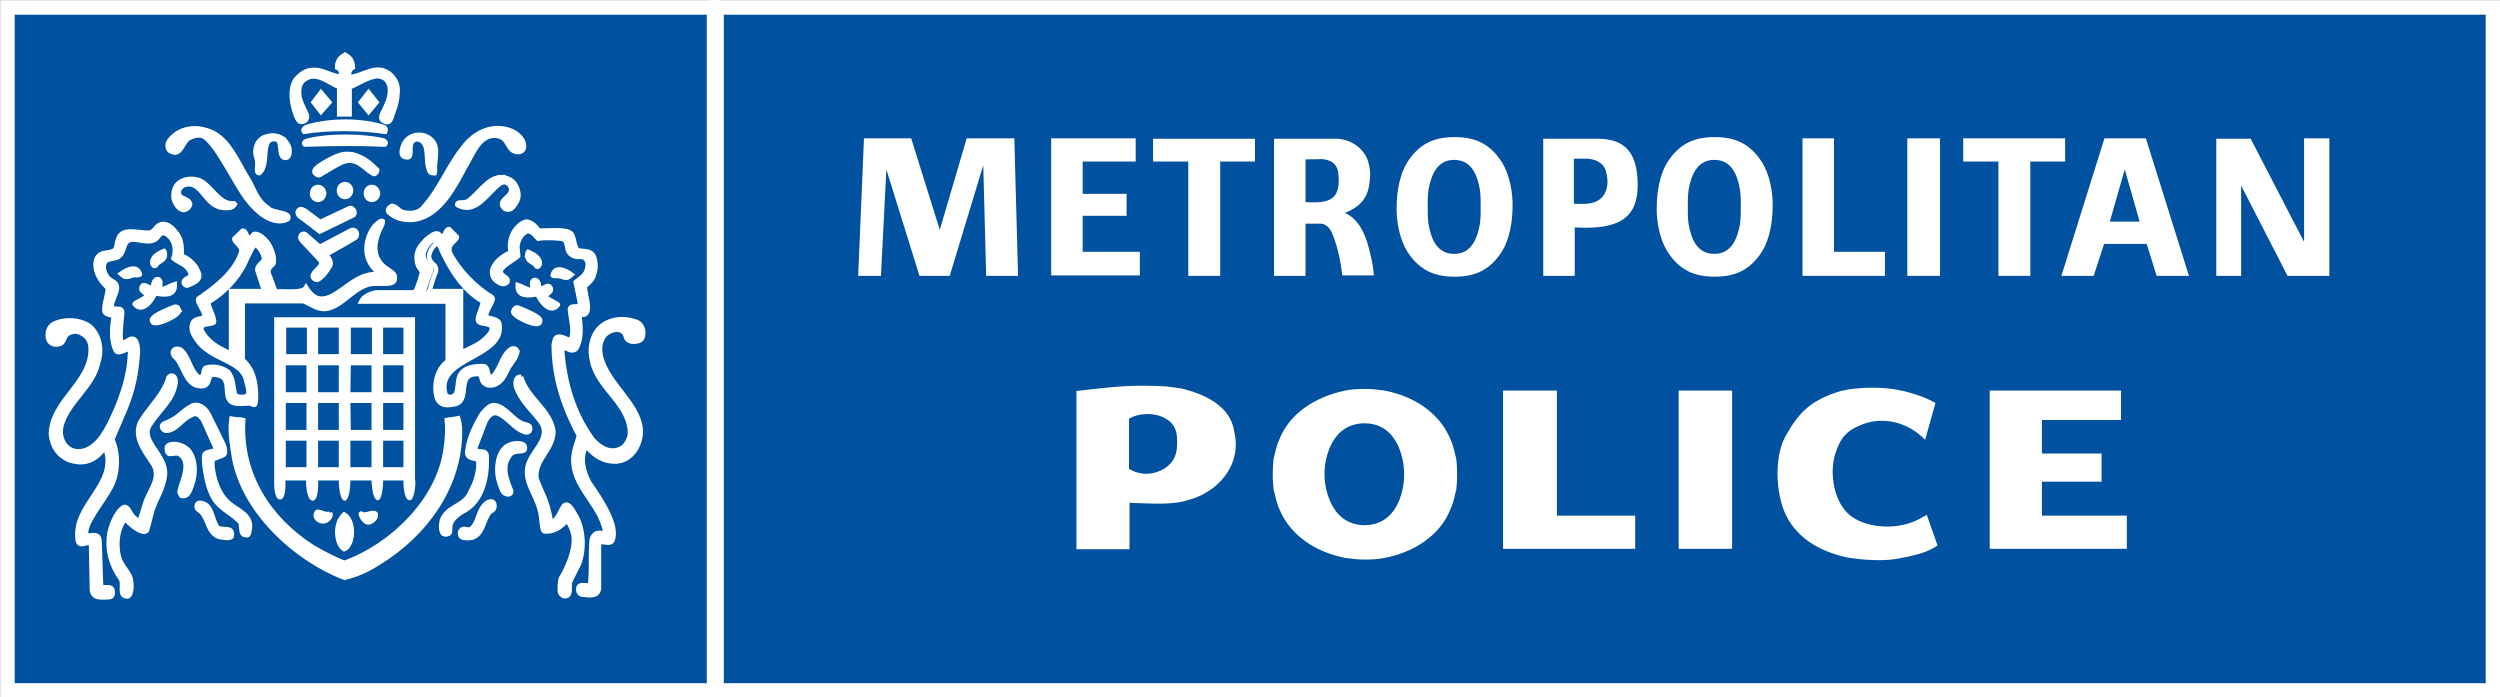
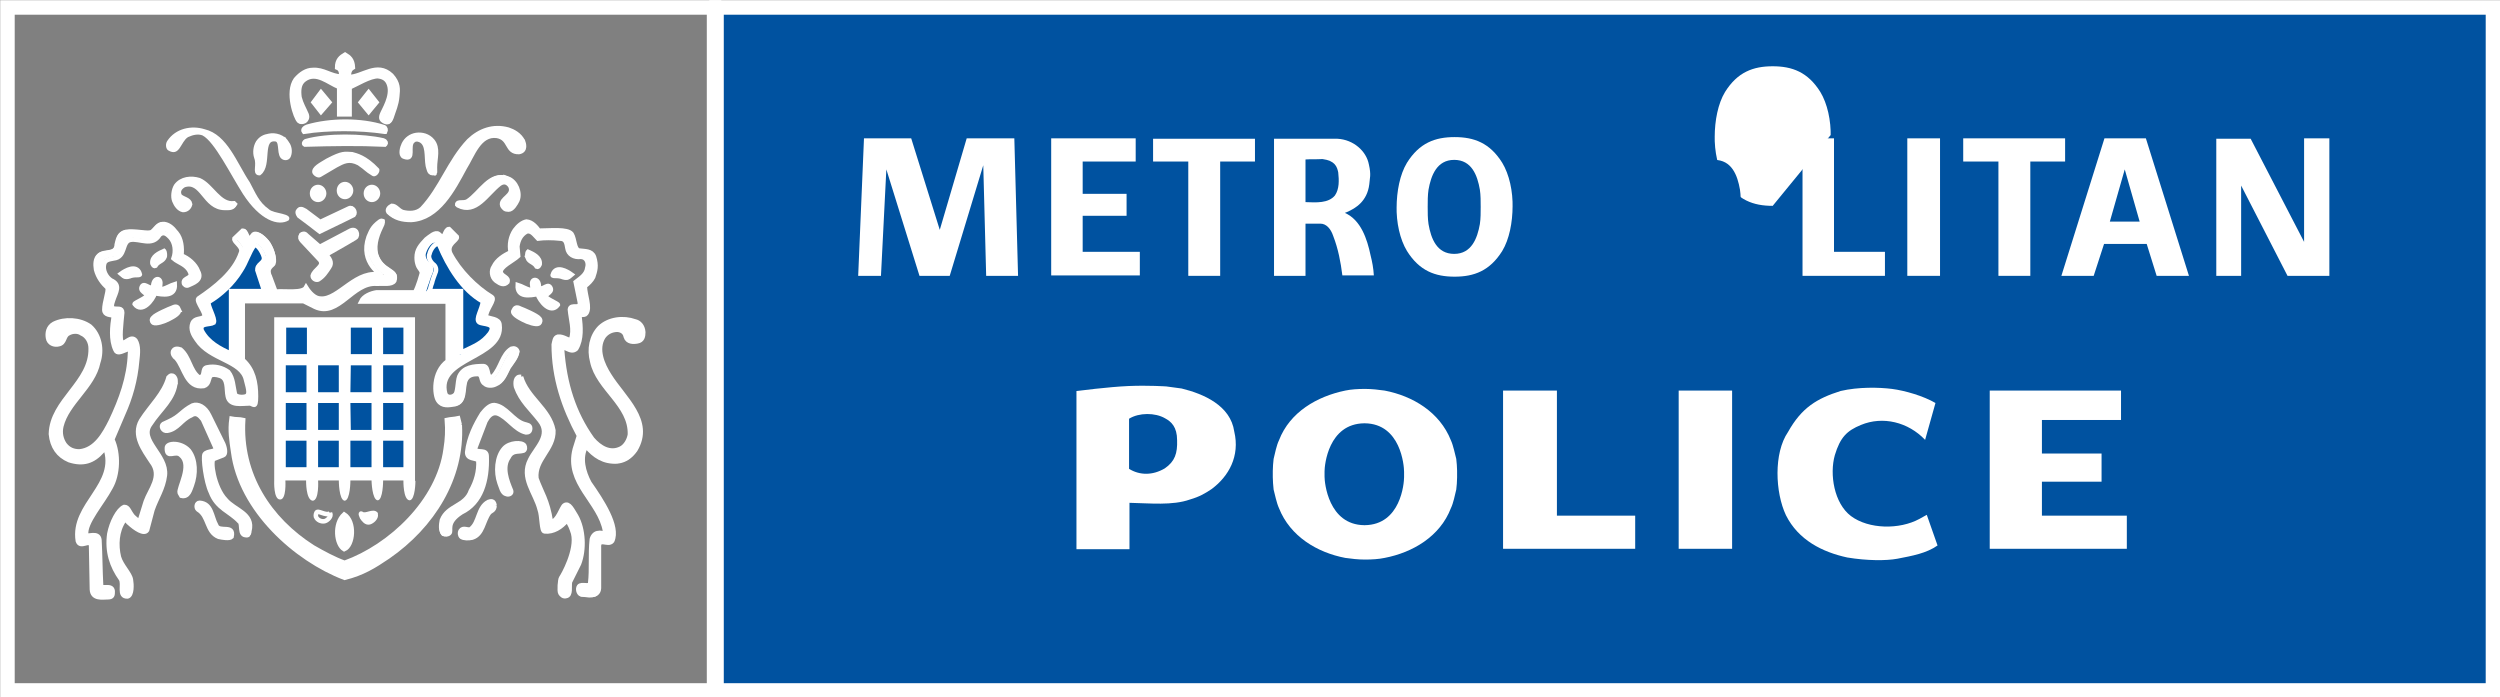
<svg xmlns="http://www.w3.org/2000/svg" id="layer" viewBox="0 0 603.6 168.4">
  <rect x="0" y="0" width="603.6" height="168.4" fill="#808080" stroke="none" />
  <defs>
    <style> .st0, .st1, .st2 { fill: none; stroke: #fff; } .st0, .st2 { stroke-width: 1.1px; } .st1 { stroke-miterlimit: 10; stroke-width: 3.5px; } .st3 { fill: #0052a0; } .st4 { fill: #fff; } .st2 { stroke-linecap: square; stroke-miterlimit: 2; } </style>
  </defs>
  <rect class="st3" x="173" y="1.8" width="428.9" height="164.9" />
  <rect class="st1" x="173" y="1.8" width="428.9" height="164.9" />
  <path class="st4" d="M315.2,66.6h-7.6v-33.1h15.3c3.9.2,7,3,7.6,6.2.6,2.6.2,3.3.1,4.8-.5,4.1-3.3,5.8-5.4,6.7l-.5.2c3.9,1.7,5.4,6.4,6.2,10.2.4,1.6.7,3.1.8,4.9h-7.6c-.4-3.2-1-6.4-2.2-9.5-.6-1.8-1.7-3-3.1-3h-3.6v12.6Z" />
  <polygon class="st4" points="208.6 33.4 220 33.4 226.9 55.5 233.4 33.4 244.9 33.4 245.8 66.6 238.1 66.6 237.4 39.9 229.3 66.6 222 66.6 214 40.9 212.7 66.6 207.2 66.6 208.6 33.4" />
  <polygon class="st4" points="261.4 60.8 275.2 60.8 275.2 66.5 253.8 66.5 253.8 33.4 274.2 33.4 274.2 39 261.4 39 261.4 46.8 272 46.8 272 52.1 261.4 52.1 261.4 60.8" />
  <polygon class="st4" points="435.2 66.6 435.2 33.4 442.8 33.4 442.8 60.8 455.1 60.8 455.1 66.6 435.2 66.6" />
  <polygon class="st4" points="468.4 33.4 468.4 66.6 460.5 66.6 460.5 33.4 468.4 33.4" />
  <polygon class="st4" points="490.2 66.6 482.5 66.6 482.5 39 474 39 474 33.4 498.6 33.4 498.6 39 490.2 39 490.2 66.6" />
  <polygon class="st4" points="535.1 33.5 543.4 33.5 556.3 58.4 556.3 33.4 562.4 33.4 562.4 66.6 552.3 66.6 541.1 44.8 541.1 66.6 535.1 66.6 535.1 33.5" />
  <g>
    <path class="st3" d="M319.3,38.4c3,.4,3.5,1.8,3.8,3.2.2,1.9.3,4-.8,5.6-1.6,1.9-4.5,1.7-7.1,1.6v-10.3c1.3-.1,2.5,0,4.1-.1" />
    <path class="st4" d="M260,94.4s7.7-1,12.5-1.2,9.1.1,9.1.1l3.7.5c5.3,1.3,11.8,4.1,12.7,10.4,1.4,5.9-1.3,10.8-5.5,13.9-1.5,1-2.8,1.8-5.2,2.5-4.2,1.5-9.7.9-14.6.8v11.2h-12.8v-38.2Z" />
    <path class="st4" d="M464.8,106.2c-4.1-4.3-10.2-5.8-15.5-3.6-3.4,1.4-5,3-6.3,7.3-1.3,4.6-.2,11.6,3.9,14.7,4.3,3.2,11.7,3.3,16.5.7,1.1-.6,1.8-1,1.8-1l2.6,7.4c-2.7,1.9-6.1,2.5-9.7,3.2-2.7.5-7.3.5-12.1-.3-6-1.3-11.8-4.2-14.8-10.2-2.6-5.5-3-15,.5-20.1,3.3-5.9,7-8.1,12.7-9.9,4.3-1,9.2-.9,12.4-.5,3.1.4,7.6,1.7,10.5,3.4l-2.5,8.9Z" />
  </g>
  <polygon class="st4" points="375.9 94.3 375.9 124.5 394.8 124.5 394.8 132.5 362.9 132.5 362.9 94.3 375.9 94.3" />
  <rect class="st4" x="405.3" y="94.3" width="12.9" height="38.2" />
  <polygon class="st4" points="512.1 94.3 512.1 101.4 512.1 101.4 493 101.4 493 109.5 507.4 109.5 507.4 116.3 493 116.3 493 124.5 513.5 124.5 513.5 132.5 480.4 132.5 480.4 94.3 512.1 94.3" />
  <path class="st3" d="M284.2,106.3c.1,3.1-.5,5.1-3,6.8-2.9,1.7-6,1.7-8.6.1v-12.1c2.4-1.5,6.3-1.5,8.7-.1,1.5.8,2.9,2.1,2.9,5.3" />
  <polygon class="st4" points="508.1 33.4 497.7 66.6 505.5 66.6 508 58.9 518.3 58.9 520.7 66.6 528.5 66.6 518.1 33.4 508.1 33.4" />
  <polygon class="st3" points="516.6 53.5 509.4 53.5 513 40.9 516.6 53.5" />
  <polygon class="st4" points="294.6 66.6 286.9 66.6 286.9 39 278.4 39 278.4 33.5 303 33.5 303 39 294.6 39 294.6 66.6" />
  <g>
-     <path class="st4" d="M380.2,54.9v11.7h-7.6v-33.1h13.2c6.8,0,9.6,3.7,9.6,11.2s-4,10.9-15.2,10.2h0Z" />
    <path class="st3" d="M383.5,38.3c3,.4,4,1.9,4.3,3.3.4,1.7.7,3.9-.9,5.9-1.6,1.9-4.2,1.8-6.9,1.7v-10.9h3.5" />
    <path class="st4" d="M365.2,49.7c0,4-.8,8.1-2.5,10.9-3,4.8-6.8,6.2-11.5,6.2h0c-4.7,0-8.5-1.4-11.5-6.2-1.7-2.8-2.6-6.9-2.5-10.9v.5c0-4,.8-8.1,2.5-10.9,3-4.8,6.8-6.2,11.5-6.2h0c4.7,0,8.5,1.4,11.5,6.2,1.7,2.8,2.6,6.9,2.5,10.9v-.5Z" />
    <path class="st3" d="M357.5,49.7c0,1.6,0,3.1-.2,4.4-.6,3.4-2,7.2-6.2,7.2h0c-4.2,0-5.6-3.7-6.2-7.2-.2-1.3-.2-2.8-.2-4.4v.5c0-1.6,0-3.1.2-4.4.6-3.4,2-7.2,6.2-7.2h0c4.2,0,5.6,3.7,6.2,7.2.2,1.3.2,2.8.2,4.4v-.5Z" />
-     <path class="st4" d="M428,49.7c0,4-.8,8.1-2.5,10.9-3,4.8-6.8,6.2-11.5,6.2h0c-4.7,0-8.5-1.4-11.5-6.2-1.7-2.8-2.6-6.9-2.5-10.9v.5c0-4,.8-8.1,2.5-10.9,3-4.8,6.8-6.2,11.5-6.2h0c4.7,0,8.5,1.4,11.5,6.2,1.7,2.8,2.6,6.9,2.5,10.9v-.5Z" />
+     <path class="st4" d="M428,49.7h0c-4.7,0-8.5-1.4-11.5-6.2-1.7-2.8-2.6-6.9-2.5-10.9v.5c0-4,.8-8.1,2.5-10.9,3-4.8,6.8-6.2,11.5-6.2h0c4.7,0,8.5,1.4,11.5,6.2,1.7,2.8,2.6,6.9,2.5,10.9v-.5Z" />
    <path class="st3" d="M420.3,49.7c0,1.6,0,3.1-.2,4.4-.6,3.4-2,7.2-6.2,7.2h0c-4.2,0-5.6-3.7-6.2-7.2-.2-1.3-.2-2.8-.2-4.4v.5c0-1.6,0-3.1.2-4.4.6-3.4,2-7.2,6.2-7.2h0c4.2,0,5.6,3.7,6.2,7.2.2,1.3.2,2.8.2,4.4v-.5Z" />
    <path class="st4" d="M351.8,115.3c0,.9-.1,2.1-.2,2.9-.3,1.2-.7,3.3-1.3,4.5-2.6,6.8-9.2,10.7-16,12-1.4.3-3.1.4-4.7.4h-.1c-1.6,0-3.3-.2-4.7-.4-6.8-1.3-13.3-5.2-16-12-.6-1.3-1-3.4-1.3-4.5-.1-.9-.2-2.2-.2-3v-1.5c0-.9.1-2,.2-2.9.3-1.2.7-3.3,1.3-4.5,2.6-6.8,9.2-10.6,16-12,1.4-.3,3.1-.4,4.7-.4h.1c1.6,0,3.3.2,4.7.4,6.8,1.3,13.3,5.2,16,12,.6,1.3,1,3.4,1.3,4.5.1.9.2,2,.2,2.8v1.7Z" />
    <path class="st3" d="M339,115.2c0,1.5-.8,11.5-9.5,11.6h-.1c-8.7-.1-9.6-10.3-9.6-11.7v-1.3c0-1.5.9-11.5,9.6-11.6h.1c8.7.1,9.5,10.2,9.5,11.7v1.3Z" />
  </g>
-   <polygon class="st3" points="172.4 1.8 172.4 166.7 1.8 166.7 1.8 1.8 172.4 1.8" />
  <polygon class="st1" points="172.4 1.8 172.4 166.7 1.8 166.7 1.8 1.8 172.4 1.8" />
  <g>
    <path class="st4" d="M85.2,16.1c-.8.4-1,1.2-1,2.4,3.4,0,7-3.8,10.5-.4,1.7,2,1.7,3.4,1.5,5.3-.2,2.1-.8,3.3-1.4,5.3-.2.5-.6,1.5-1.5,1.1-1-.4-1.1-.8-.8-1.8.4-1.1,2.6-4.6,1.8-7.4-.3-1-1-2.1-2.7-2.3-1.9-.1-5.4,2.1-7,2.8v6.8h-2.6v-6.8c-2.6-1.1-5.6-4-8.6-1.9-1.4,1.1-1.4,2.8-1.2,4.5.4,1.7,1.1,2.8,1.7,4.3.3.8,0,1.3-.4,1.6,0,0-.8.5-1.5,0-.9-.7-3-7.2-.8-10.3,1.2-1.5,2.6-2.3,4.2-2.3,2.6-.2,4.4,1.6,7,1.7,0-.9,0-1.9-1-2.3,0-1.8.9-2.6,1.9-3.3,1,.3,1.9,1,1.9,3" />
    <path class="st0" d="M85.2,16.3c-.8.4-1,1.2-1,2.3,3.3,0,6.8-3.7,10.3-.4,1.7,1.9,1.6,3.3,1.4,5.1-.2,2.1-.8,3.2-1.4,5.1-.2.5-.6,1.4-1.5,1s-1.1-.8-.8-1.7c.4-1.1,2.6-4.4,1.8-7.1-.3-1-.9-2-2.7-2.2-1.9-.1-5.3,2-6.9,2.7v6.5h-2.5v-6.6c-2.6-1-5.5-3.9-8.4-1.8-1.4,1-1.4,2.7-1.2,4.3.4,1.6,1.1,2.7,1.7,4.1.3.8,0,1.3-.4,1.6,0,0-.8.5-1.4,0-.8-.7-3-6.9-.8-10,1.2-1.4,2.6-2.3,4.1-2.3,2.6-.2,4.3,1.5,6.9,1.6,0-.9,0-1.8-1-2.2,0-1.8.9-2.5,1.9-3.1,1,.6,1.8,1.2,1.9,3.1Z" />
    <path class="st4" d="M93,30.8c.4.2.5.9.3,1.3h-.2c-6-1.2-14.2-1.1-20,0-.4-.6.2-1.3.8-1.5,5.6-2,13.3-2,19.1.2" />
    <path class="st2" d="M92.7,30.7c.4.2.5.7.3,1.1h-.2c-5.8-.9-13.7-.9-19.4,0-.4-.5.2-1,.8-1.2,5.5-1.6,12.9-1.7,18.5.1Z" />
    <path class="st4" d="M126.5,34c.1.3.8,2.3-1,2.6-3.1.1-2-3.4-5.4-4-4.4-.6-6,4.8-7.9,7.9-2.8,5.3-6.5,12.5-13.1,12.9-2.2,0-4-.4-5.6-1.9-.4-.6.2-1.3.8-1.5,1,0,1.6,1.1,2.6,1.5,1.6.4,3.5.4,4.8-.8,4.8-5.1,6.6-11.5,11.5-16.9,2.6-2.6,6-3.8,9.6-2.8,1.4.4,2.9,1.3,3.7,3" />
    <path class="st2" d="M126.3,34.2c.1.3.8,2.2-1,2.5-3.1.1-2-3.3-5.3-3.9-4.3-.6-5.9,4.7-7.8,7.7-2.8,5.2-6.4,12.2-12.9,12.6-2.2,0-3.9-.4-5.5-1.9-.4-.6.2-1.2.8-1.5,1,0,1.5,1.1,2.6,1.5,1.6.4,3.4.4,4.7-.8,4.7-5,6.5-11.3,11.3-16.4,2.6-2.5,5.9-3.7,9.5-2.7,1.2.4,2.8,1.2,3.6,2.9Z" />
    <path class="st4" d="M64.9,50.5c1.2,1.2,5.9.9,4.8,2.7-2.5,1.5-6.9,0-11-6.3-3-4.7-6.9-12.7-9.8-14.2-1-.4-2.2-.2-3.5.4-1.8,1.1-2,4.9-4.8,3.2-.6-.4-.7-1.6-.2-2.3,2-3,5.8-3.8,9-2.8,5.5,1.3,7.8,8.2,10.9,12.8,1.4,2.6,2.2,4.8,4.6,6.5" />
-     <path class="st2" d="M64.8,50.3c1.1,1.2,5.7.9,4.7,2.6-2.5,1.4-6.7,0-10.8-6.1-3-4.6-6.8-12.4-9.6-13.9-1-.4-2.2-.2-3.4.4-1.8,1-2,4.8-4.7,3.1-.6-.4-.7-1.6-.2-2.3,2-2.9,5.7-3.7,8.9-2.7,5.4,1.3,7.7,8,10.6,12.5,1.3,2.6,2.1,4.8,4.5,6.4Z" />
    <path class="st4" d="M104.6,33.8c1.6,1.9.6,4.5.6,6.8s.2,1.3-.6,1.5c-.8,0-1-1.3-1.2-1.9-.4-2.3.2-5.7-2-6.6-.8-.3-1.4-.2-1.8.2-1.6,1.3.6,5.2-2.4,4-.9-.4-.4-2.3,0-3.2.6-1.3,1.8-2.1,3.2-2.3,1.6-.2,3.2.2,4.2,1.5" />
    <path class="st0" d="M104.4,34c1.5,1.8.6,4.2.6,6.4s.2,1.2-.6,1.4c-.8,0-.9-1.2-1.1-1.8-.4-2.2.2-5.3-1.9-6.2-.7-.3-1.3-.2-1.7.2-1.5,1.2.6,4.9-2.2,3.8-.9-.4-.4-2.2,0-3,.6-1.2,1.7-2,3-2.2,1.4-.2,2.9.2,3.9,1.4Z" />
    <path class="st4" d="M69.6,34.4c.6.9.8,2.1.4,3.2-.2.6-1.1.7-1.6.2-1-1.3,0-4.3-1.8-4.5-4.2-.5-1.4,6.6-4.2,8.7-1.2,0,0-2.1-.8-4-.4-1.3-.2-2.8.4-3.8.8-1.1,1.7-1.5,2.9-1.7,1.5-.3,3.7.2,4.7,1.9" />
    <path class="st0" d="M69.3,34.6c.6.8.8,2,.4,3-.2.6-1,.7-1.5.2-.9-1.2,0-4-1.7-4.2-3.9-.4-1.3,6.2-3.9,8.2-1.1,0,0-2-.7-3.8-.4-1.2-.2-2.6.4-3.6.7-1,1.5-1.4,2.7-1.6,1.4-.3,3.4.2,4.3,1.8Z" />
    <path class="st4" d="M93.2,34.2c.4.5.2.8,0,1-6.6-.4-12.8-.3-19.9,0-.4-.2,0-.8.2-1.1,5.4-1.9,14.3-1.7,19.2-.2l.5.3Z" />
    <path class="st2" d="M92.9,34.1c.4.4.2.6,0,.8-6.4-.3-12.4-.2-19.3,0-.4-.2,0-.7.2-.8,5.3-1.5,13.9-1.3,18.7-.2l.4.2Z" />
    <path class="st4" d="M85.1,36.7c1,.3,3.3.7,6.4,4,.5.7-.7,2.4-1.7,1.7-1.8-1.1-1.5-1.2-3.4-2.5-2.1-1.1-3.3-.4-5,.5l-3.9,2.3c-.7.5-1.9-.3-2.1-1-.3-1.5,2-2.5,3.4-3.4,3.8-2,4.4-1.7,6.3-1.6" />
    <path class="st4" d="M122.8,42.8c2.1.8,3.2,3.8,2.4,5.6-.4.8-1.2,2.3-2.2,2.3s-1.2-.4-1.6-1c-.7-1.9,3.2-2.5,1.9-5.1-.8-1.1-1.7-1.2-2.7-.5-3.2,2.6-5.9,7.9-10.4,5.5l-.2-.3c0-.9,1.5-.2,2.6-.8,3.2-2.1,5.6-7.6,10.1-5.9v.2Z" />
    <path class="st0" d="M122.6,43.1c2,.7,3.1,3.5,2.3,5.3-.4.8-1.2,2.2-2.1,2.2s-1.1-.3-1.5-.9c-.7-1.8,3.1-2.4,1.9-4.8-.7-1-1.6-1.2-2.6-.5-3.1,2.4-5.7,7.4-10,5.2l-.2-.2c0-.9,1.5-.2,2.5-.8,3.1-2,5.4-7.1,9.7-5.5h0Z" />
    <path class="st4" d="M56.9,49.3l.2.2c-.6,1.1-1.3,1-2.5,1-5.2,0-5.7-7.6-10.3-5.9-1.2.7-1.6,1.7-1,2.8.8.9,2.4.9,2.6,2.1-.2.8-.8,1.5-1.8,1.5-1-.2-1.8-1.3-2.2-2.3-.4-1.1-.2-2.8.4-3.8,1.4-1.9,3.8-2.1,5.8-1.5,3.2,1.2,5,6.3,8.8,5.9" />
    <path class="st0" d="M56.5,49.1l.2.2c-.6,1-1.3.9-2.4.9-5,0-5.4-7-9.9-5.5-1.2.7-1.5,1.6-1,2.6.8.8,2.3.8,2.5,2-.2.8-.8,1.4-1.7,1.4-1-.2-1.7-1.2-2.1-2.2-.4-1-.2-2.6.4-3.6,1.3-1.8,3.7-2,5.6-1.4,3,1.3,4.8,6,8.4,5.6Z" />
    <path class="st4" d="M85.7,51.8l-1.6.8-6.9,3.5c-1.8-1.5-3.6-3-5.2-4.3-.4-.6-.4-1.1-.2-1.3.5-.7.9-.6,1.8,0l3.7,3,7.3-3.7c.8-.2,1.7,1.2,1.1,2" />
    <path class="st0" d="M85.4,51.9l-1.6.8-6.6,3.2c-1.8-1.4-3.5-2.7-5-3.8-.4-.6-.4-1-.2-1.2.5-.6.8-.5,1.7,0l3.6,2.7,7-3.3c.8-.4,1.7.9,1.1,1.6Z" />
    <path class="st4" d="M66.6,70.3c2.3-.2,6.6.5,7.4-1,.8,1.3,2.2,2.7,3.6,2.7,4.4.4,8.9-7.6,15.1-5.7,0,0-5.6-3.1-3.3-9.4.6-1.3.8-2.3,2.8-3.8,0,0,1-.7.6.6-1,2.1-2.3,4.8-1.6,7.5,1.3,4.3,5.4,3.6,4.5,6.3-.6,1-2.7.6-4.4.7-5.8-.4-9.3,8.3-15,5.7l-2.8-1.4h-14.9v14.4c2.6,2.3,3.2,5.5,3.2,8.9s-.7,1.6-1.6,1.7c-1.8,0-4.8.7-5.2-1.7-.4-1.7.2-4.5-2-5.1-.6-.2-1.9-.5-2.3.2-.4.8-.3,1.9-1.5,2.3-4.2.6-4.6-4.5-6.6-6.8-.6-.4-1-1.1-.8-1.7.4-.8,1.2-.6,1.8-.4,2.2,1.9,2.2,5.1,4.4,6.8,1.8,0,.6-2.2,2.1-2.4,2-.4,3.8.1,5.2,1.1,1.2,1.5,1.2,3.6,1.6,5.3.2.8,1.9.9,2.8.6.9-.4.8-1.4,0-4-1-4.8-8.8-4.9-12-9.8-.8-1.1-1.6-2.6-1-4,.6-1.3,2-.9,2.8-1.5.6-.8-2-3.7-1.4-4.5,4-2.8,8.8-6.4,10.4-11.3.6-1.5-1.8-2.5-1.6-3.4l2-1.9c1,0,1.1,2.5,1.8,2l.9-1.1c.9-.6,2.8,1.1,3.6,2.3,1.3,2,1.8,4.6,1,5.1-1.2,1-1.2,1.7-.6,3.1l.9,3.6Z" />
    <path class="st0" d="M66.6,70.4c2.3-.2,6.5.5,7.3-1,.8,1.3,2.1,2.7,3.5,2.7,4.4.4,8.8-7.5,14.9-5.6,0,0-5.5-3-3.3-9.3.6-1.3.8-2.3,2.7-3.7,0,0,1-.7.6.6-1,2.1-2.2,4.7-1.5,7.4,1.3,4.2,5.3,3.5,4.4,6.3-.6,1-2.6.6-4.3.7-5.8-.4-9.2,8.2-14.8,5.6l-2.8-1.4h-14.7v14.2c2.6,2.3,3.2,5.5,3.2,8.8s-.7,1.6-1.6,1.7c-1.8,0-4.7.7-5.2-1.7-.4-1.7.2-4.4-2-5-.6-.2-1.9-.5-2.3.2-.4.8-.3,1.9-1.5,2.3-4.2.6-4.6-4.4-6.6-6.7-.6-.4-1-1.1-.8-1.7.4-.8,1.2-.6,1.8-.4,2.2,1.9,2.2,5,4.4,6.7,1.8,0,.6-2.2,2-2.4,1.9-.4,3.7.1,5.1,1.1,1.2,1.5,1.2,3.6,1.6,5.3.2.8,1.9.9,2.7.6.9-.4.7-1.4,0-4-1-4.7-8.7-4.8-11.9-9.7-.8-1.1-1.6-2.5-1-4,.6-1.3,2-.8,2.8-1.5.6-.8-2-3.7-1.4-4.4,4-2.7,8.7-6.3,10.3-11.1.6-1.5-1.8-2.5-1.6-3.4l2-1.9c1,0,1.1,2.4,1.7,2l.9-1.1c.9-.6,2.8,1.1,3.6,2.3,1.2,2,1.7,4.5,1,5-1.2,1-1.2,1.7-.6,3l1.3,3.5Z" />
    <path class="st4" d="M130,55.5c2.7,0,7-.5,8,.9.8,1.3.6,3.7,1.8,4,1.4.2,3.1,0,3.7,1.5.7,2.2.3,3.4-.3,4.9-.4.8-1.2,1.6-2.1,2.2,0,2.1,1.4,5.3.3,6.7-.4.6-1.7,0-1.7.6.3,2.5.6,5.6-.8,8-1.4,1.3-3-1.2-3.4.2.6,8.3,2.8,15.4,7.5,21.8,1.8,2.1,4.4,3.6,7,2.3,1.2-.6,2-2.1,2.2-3.4.2-7.2-7.8-11.1-9.2-17.7-.8-3-.2-6.2,1.8-8.3,2.2-2.1,5.8-2.6,8.6-1.5,1,.2,1.9,1.1,2,2.6,0,1-.2,2.1-1.4,2.3-1,.2-2.4.2-2.8-1.1-.2-1.1-1-1.6-2-1.7-1.4,0-2.6.6-3.4,1.7-1.9,3-.2,6.8,1.4,9.4,3.4,5.5,10.6,11.1,6.4,18.1-1.2,1.7-2.7,2.6-4.5,2.8-3.2.2-5.6-1.3-7.6-3.7-1.6,2.8-.6,6.4.8,8.9,3,4.4,7.2,10.6,5.6,14-1,1.3-3.4-1.1-3.2,1.7v9.8c-.1,2.4-3,1.6-4.4,1.5-.6-.2-.9-1.3-.5-2,.6-.9,2.6.3,2.7-.8.4-3.4,0-7,.4-10.6.2-.9.8-1.5,1.6-1.5.6-.2,1.4.4,1.6-.4-1.2-7.2-9.6-11.7-7.4-20l1-3.2c-3.8-6.9-6.2-14-6.2-22.1.2-.9.2-1.7,1-1.9,1.4-.2,2.8,1.2,3.3.6.8-2.3-.1-4.9-.3-7.2.2-1.5,2.6.2,2.4-1.7l-1-4.9c1-.9,2.6-1.7,2.8-3.4.4-1.3-.2-2.8-1.6-2.8-1.6.2-3-.6-3.2-2.1-.2-1.1-.3-2.3-1.8-2.3-1.8-.2-3.8-.2-5.4,0-.8-.8-1.6-2.1-2.8-1.7-1.4.9-2,2.1-2.2,3.6l.2,2.3c-1.3,1.2-4.6,2.6-4.2,4,.4,1.1,2,1.1,1.6,2.3-.8.8-1.6.5-2.7-.3-1.3-.9-1.2-2.6-.6-3.4.8-1.7,2.6-2.7,4.1-3.5-.4-1.9,0-3.8,1-5.3.8-1.1,1.8-1.9,2.8-2.1,1.5-.3,2.5,1,3.1,1.9" />
    <path class="st0" d="M130.1,55.7c2.7,0,6.9-.5,7.9.8.8,1.3.6,3.7,1.8,4,1.4.2,3,0,3.6,1.5.7,2.2.3,3.4-.2,4.9-.4.8-1.2,1.6-2,2.2,0,2.1,1.4,5.2.3,6.6-.4.6-1.7,0-1.6.6.3,2.5.6,5.6-.8,7.9-1.4,1.3-3-1.2-3.4.2.6,8.2,2.8,15.3,7.3,21.6,1.8,2.1,4.3,3.6,6.9,2.3,1.2-.6,2-2.1,2.2-3.4.2-7.2-7.7-11-9.1-17.6-.8-3-.2-6.1,1.8-8.2,2.2-2.1,5.7-2.5,8.5-1.5,1,.2,1.9,1.1,2,2.6,0,1-.2,2-1.4,2.2-1,.2-2.4.2-2.8-1.1-.2-1.1-1-1.6-2-1.7-1.4,0-2.6.6-3.4,1.7-1.9,3-.2,6.8,1.4,9.3,3.4,5.5,10.5,11,6.3,18-1.2,1.7-2.6,2.6-4.4,2.8-3.2.2-5.5-1.3-7.5-3.7-1.6,2.8-.6,6.3.8,8.9,3,4.3,7.1,10.5,5.5,14-1,1.3-3.4-1.1-3.2,1.7v9.7c-.1,2.3-3,1.6-4.3,1.5-.6-.2-.9-1.3-.5-1.9.6-.8,2.6.3,2.7-.8.4-3.4,0-7,.4-10.6.2-.8.8-1.5,1.6-1.5.6-.2,1.4.4,1.6-.4-1.2-7.2-9.5-11.6-7.3-19.9l1-3.2c-3.7-6.9-6.1-14-6.1-22,.2-.8.2-1.7,1-1.9,1.4-.2,2.7,1.2,3.2.6.8-2.3-.1-4.8-.3-7.2.2-1.5,2.6.2,2.4-1.7l-1-4.9c1-.8,2.6-1.7,2.8-3.4.4-1.3-.2-2.7-1.6-2.7-1.6.2-3-.6-3.2-2.1-.2-1.1-.3-2.3-1.8-2.3-1.8-.2-3.8-.2-5.3,0-.8-.8-1.6-2.1-2.8-1.7-1.4.8-2,2.1-2.2,3.6l.2,2.3c-1.3,1.2-4.5,2.6-4.2,4,.4,1.1,2,1.1,1.6,2.3-.8.8-1.6.5-2.7-.3-1.2-.9-1.2-2.6-.6-3.4.8-1.7,2.5-2.7,4.1-3.5-.4-1.9,0-3.8,1-5.3.8-1.1,1.8-1.9,2.8-2.1,1.4.1,2.4,1.4,3,2.2Z" />
    <path class="st4" d="M42.8,55.9c1.2,1.5,1.4,3.6,1.2,5.5,1.6.6,3.4,2.1,4,3.8,1.2,2.3-1.4,3-2.4,3.4-.4.2-1-.2-1-.6-.2-1.3,2.3-1,1.5-2.6-.8-1.9-2.9-2.3-4.1-3.4.6-1.7.4-3.8-.8-5.1-.6-.6-1.5-1.6-2.6-.6-1.7,2.9-4.9.8-7.1,1.2-2.3.4-1,4.3-4.2,4.5-.8.2-2.2.2-2.4,1.5-.3,1.4.5,3,1.8,3.8,2.5,1.1,1.1,2.9.5,4.8-.3.9-.6,1.8.2,2s2-.3,2,1c-.2,2.3-.8,6.8,0,7.3.8.4,2.1-1.8,3.2-.6.8,1.3.6,3.2.4,4.9-.4,4.7-1.6,8.9-3.4,13l-2.6,6.2c1.6,3.4,1.4,8.5-.4,11.7-2,3.8-6.4,8.6-6,11.5,0,.8,3.1-.9,3.2,1.3.2,3.6.2,7.4.4,11.1,0,1,2.6-.4,2.8,1.3,0,1,0,1.5-1.2,1.5s-3.8.5-3.8-1.9l-.2-10.5c-.3-1.7-2.6.8-3.2-1.1-1.4-8.9,10.1-13.6,6.7-22.8l-.7.9c-2.2,2.6-4.7,3.3-8.1,2.2-2.6-1.1-4.2-3.2-4.4-6.4.2-8.3,9.9-12.5,9.7-20.8,0-1.5-.8-3-2.2-3.6-.8-.6-2.2-.6-3.2,0-1.2.6-.8,2.3-2.4,2.6-1.1.3-2.4-.2-2.6-1.5-.2-1.2,0-2.7,1.4-3.4,2.6-1.3,6.4-1.1,8.8.6,2.4,2.1,3,5.7,2,8.7-1.2,6-7.6,9.8-9,15.5-.4,1.7,0,3.2.8,4.5,1,1.3,2.2,1.7,3.6,1.7,4-.4,6.1-4.3,7.7-7.5,2.4-5.1,4.4-10.5,4.6-16.4.5-2.6-2.9,1-3.5-.8-1.2-2.6-.8-5.8-.5-8.4-.8-.2-2.4-.1-2.4-1.4,0-1.9,1.1-4.2.8-5.3-1.2-1.1-2.3-2.5-2.8-4.5-.2-1.3-.2-2.6.7-3.4,1.4-1.3,4.3,0,4.3-2.7.3-1.2.5-2.6,2.2-3,2.2-.4,5.6.6,6.4,0,.8-.6,1.4-1.9,2.6-1.9,1.4,0,2.8.9,3.6,2.2" />
    <path class="st0" d="M42.6,56.2c1.2,1.5,1.4,3.6,1.2,5.5,1.6.6,3.4,2.1,4,3.8,1.2,2.2-1.4,2.9-2.4,3.4-.4.2-1-.2-1-.6-.2-1.3,2.3-1,1.5-2.6-.8-1.9-2.9-2.3-4-3.3.6-1.7.4-3.8-.8-5.1-.6-.6-1.5-1.6-2.6-.6-1.7,2.9-4.8.8-7,1.2-2.2.4-1,4.2-4.1,4.5-.8.2-2.1.2-2.3,1.5-.3,1.4.5,3,1.7,3.8,2.5,1.1,1.1,2.9.5,4.8-.3.9-.6,1.8.2,2s2-.3,2,1c-.2,2.3-.8,6.7,0,7.2.8.4,2.1-1.8,3.2-.5.8,1.3.6,3.2.4,4.9-.4,4.7-1.6,8.9-3.4,12.9l-2.6,6.1c1.6,3.4,1.4,8.5-.4,11.6-2,3.8-6.3,8.5-5.9,11.4,0,.8,3-.9,3.2,1.3.2,3.6.2,7.4.4,11,0,1,2.6-.4,2.8,1.3,0,1,0,1.5-1.2,1.5s-3.7.5-3.8-1.9l-.2-10.6c-.3-1.7-2.6.8-3.2-1.1-1.4-8.9,9.9-13.5,6.6-22.6l-.7.9c-2.2,2.5-4.6,3.3-8,2.2-2.6-1.1-4.1-3.2-4.4-6.3.2-8.2,9.8-12.4,9.6-20.7,0-1.5-.8-3-2.2-3.6-.8-.6-2.2-.6-3.2,0-1.2.6-.8,2.3-2.3,2.6-1.1.3-2.4-.2-2.6-1.5-.2-1.2,0-2.6,1.4-3.4,2.6-1.3,6.3-1.1,8.7.6,2.4,2.1,3,5.7,2,8.7-1.2,5.9-7.5,9.7-8.9,15.4-.4,1.7,0,3.2.8,4.4,1,1.3,2.2,1.7,3.6,1.7,3.9-.4,6-4.2,7.6-7.4,2.4-5.1,4.4-10.4,4.6-16.3.5-2.6-2.8,1-3.5-.8-1.2-2.5-.8-5.8-.4-8.3-.8-.2-2.3-.1-2.3-1.4,0-1.9,1-4.2.8-5.3-1.2-1.1-2.3-2.5-2.8-4.4-.2-1.3-.2-2.6.7-3.4,1.4-1.3,4.2,0,4.3-2.7.3-1.2.5-2.6,2.2-3,2.2-.4,5.5.6,6.3,0s1.4-1.9,2.6-1.9c1.1-.1,2.4.8,3.2,2.1Z" />
    <path class="st4" d="M86.1,57.2l-2.3,1.3-5.1,2.9c.8.9,1.6,2,.8,3.1-.8,1.3-1.5,2.3-2.9,3.1-.6.2-1.4-.3-1.4-1,.4-1.7,3-2.4,1.9-4l-4.6-4.9c-.4-.5-.5-.7-.2-1.3.5-.5.9-.5,1.6.3l3.2,2.7,7.5-4c1.8-.9,2.4,1.3,1.5,1.8" />
    <path class="st0" d="M85.8,57.4l-2.2,1.3-4.9,2.8c.8.8,1.6,1.9.8,3-.8,1.2-1.4,2.2-2.7,3-.6.2-1.3-.3-1.3-.9.4-1.6,2.9-2.3,1.8-3.8l-4.4-4.7c-.4-.5-.5-.7-.2-1.3.5-.5.9-.5,1.5.2l3,2.6,7.2-3.8c1.7-1,2.2,1.1,1.4,1.6Z" />
    <path class="st4" d="M40,62c-.5,1.2-1.9,1.1-2.6,2.4-.5.2-.8-.7-.8-.7-.3-2,2.1-3,3.4-3.5,0,.2.3,1.6,0,1.8" />
    <path class="st2" d="M39.7,62.1c-.4,1-1.6,1-2.2,2.1-.4.2-.7-.6-.7-.6-.2-1.7,1.7-2.5,2.8-3,.2.2.3,1.3.1,1.5Z" />
    <path class="st4" d="M34,66.1c.4.9-1,.2-2.4.8-.3.2-1.4.7-2.1,0l-.7-.7c1.2-1,4.2-3,5.2,0" />
    <path class="st2" d="M33.7,66c.4.7-.8.2-2.1.6-.2.1-1.2.5-1.8,0l-.6-.5c1.1-.8,3.7-2.3,4.5-.1Z" />
    <path class="st4" d="M38.8,68.4c0,.6-.4,1.4.5,1.3,1-.3,2.2-.9,3.2-1.3.2,3.4-3.3,2.7-5.1,2.3-.6,1.8-3.3,5.4-5.2,2.9,0-.3,3.2-1.6,3.1-2.2.2-.8-2.1-1.1-1-2.6.8-.7,2.4,1.5,2.8-.1,0-2.1,1.9-2,1.7-.3" />
    <path class="st2" d="M38.7,68.6c0,.5-.4,1.3.5,1.2,1-.2,2-.9,3-1.2.2,3.2-3.1,2.5-4.8,2.2-.5,1.6-3.1,5-4.9,2.6,0-.3,3-1.5,2.9-2,.2-.7-2-1.1-1-2.4.7-.7,2.2,1.4,2.6-.1.2-2,1.9-1.9,1.7-.3Z" />
    <path class="st4" d="M43.4,74.6c.5.8-1.4,1.9-2.5,2.6-1.2.6-3.4,1.5-4.2,1-.3-.2-.5-.9,0-1.4.5-.8,4.3-2.5,5.1-2.8,1-.5,1.4-.2,1.7.6" />
    <path class="st2" d="M43.1,74.8c.5.7-1.3,1.7-2.3,2.2-1.1.6-3.2,1.3-3.8.9-.3-.2-.5-.8,0-1.2.5-.7,4-2.2,4.6-2.4,1-.5,1.3-.2,1.6.5Z" />
    <path class="st4" d="M100.3,116.1s0,4.6-1.4,4.7c-1.6-.1-1.5-4.8-1.5-4.8h-4.9s0,4.7-1.3,4.8c-1.4-.1-1.5-4.8-1.5-4.8h-5.1s0,4.8-1.4,4.9c-1.4-.2-1.4-4.9-1.4-4.9h-5s.3,4.8-1.3,4.9c-1.7-.2-1.6-4.9-1.6-4.9h-5s.3,4.7-1.3,4.6c-1.6,0-1.4-4.5-1.4-4.5v-39.5h34v39.5h.1Z" />
  </g>
  <rect class="st3" x="69.1" y="79.1" width="5" height="6.4" />
-   <rect class="st3" x="76.8" y="79.1" width="5" height="6.4" />
  <rect class="st3" x="84.7" y="79.1" width="5.1" height="6.4" />
  <rect class="st3" x="92.5" y="79.1" width="4.9" height="6.4" />
  <g>
    <path class="st4" d="M125.5,90.7c1.6,5.1,7.1,7.7,8.1,13.1.2,4.7-4.8,7-4.2,11.7,1.2,3.4,2.8,5.3,3.7,10.6,1.8,0,2.7-3.7,3.4-4,1.1-.7,2,1.3,2.9,2.6,1.8,3.3,2.1,8.2.7,11.6l-2.3,4.4c-.2,1.1.3,3.2-.9,3.5-.6.2-1.1-.2-1.4-.7-.3-.5-.1-3.3.2-3.8.4-.5,4-6.8,3-10.9-.4-1.3-.8-2.3-1.6-3.2-1.4,1.7-3.4,3-5.6,2.8-.8,0-.7-3.8-1.2-5.3-1-4-4.8-7.7-2.4-12.1,1.4-3,5.4-6,2.4-9.6-2.2-2.8-4.7-4.8-5.9-8.2-.3-1-.3-2.7,1.1-2.5" />
    <path class="st0" d="M125.8,91c1.5,5.1,6.8,7.7,7.8,12.9.2,4.6-4.6,7-4.1,11.6,1.2,3.4,2.7,5.2,3.5,10.5,1.7,0,2.6-3.6,3.3-4,1.1-.7,1.9,1.2,2.8,2.6,1.8,3.2,2,8.1.7,11.5l-2.2,4.4c-.2,1.1.3,3.2-.9,3.4-.6.2-1.1-.2-1.4-.7-.3-.5-.1-3.3.2-3.7.4-.5,3.9-6.7,2.9-10.7-.4-1.3-.8-2.3-1.5-3.2-1.4,1.7-3.3,2.9-5.4,2.7-.8,0-.6-3.7-1.2-5.3-1-4-4.6-7.6-2.3-12,1.4-2.9,5.2-5.9,2.3-9.5-2.1-2.7-4.5-4.7-5.7-8.1-.2-.9-.2-2.6,1.2-2.4Z" />
    <path class="st4" d="M42.7,91.6c-.2,4.5-3.9,7-6.3,10.6-3,3.9,4.2,7.4,3.6,12.6-.4,3.2-2.1,5.4-3.1,8.4l-1.4,5c-.7,1.1-3-.4-4.4-1.7-.4-.2-.7-1.3-1.3-.6-1.8,2.6-2,6-1.2,8.9.6,2.1,2.8,4,3,5.5.2,1.1.3,3.8-.8,4-2.4.1-.8-3-1.6-4.3-2.3-3.1-3.5-6.7-2.9-11,.5-2.7,2.1-6,3.7-6.6,1,0,1.2,1.1,2.2,2.3.7.5,1.8,1.7,1.7.9l1.5-4.6c1.1-2.9,4.3-6.2,1.5-9.7-2-3-4.8-6.5-2.6-10.1,2.4-3.6,5.7-6.5,6.9-10.5.7-1,1.5.3,1.5.9" />
    <path class="st0" d="M42.4,91.9c-.2,4.4-3.8,6.9-6.1,10.5-2.9,3.9,4.1,7.4,3.5,12.4-.4,3.2-2,5.4-3,8.3l-1.3,4.9c-.7,1.1-2.9-.4-4.3-1.7-.4-.2-.7-1.2-1.3-.6-1.7,2.5-1.9,5.9-1.2,8.8.6,2.1,2.7,4,2.9,5.5.2,1.1.3,3.7-.8,4-2.3.1-.8-3-1.6-4.2-2.2-3.1-3.4-6.6-2.8-10.9.5-2.7,2.1-5.9,3.6-6.5,1,0,1.1,1.1,2.1,2.3.6.5,1.7,1.7,1.7.9l1.4-4.5c1-2.9,4.1-6.1,1.4-9.6-1.9-2.9-4.6-6.4-2.5-10,2.3-3.6,5.5-6.4,6.6-10.4,1-1.1,1.7.2,1.7.8Z" />
  </g>
  <polygon class="st3" points="69 88.2 69 94.7 74 94.7 74 88.2 69 88.2" />
  <rect class="st3" x="76.8" y="88.2" width="5" height="6.5" />
  <polygon class="st3" points="84.7 88.2 84.6 94.7 89.7 94.7 89.7 88.2 84.7 88.2" />
  <polygon class="st3" points="92.5 88.2 92.5 94.7 97.4 94.7 97.4 88.2 92.5 88.2" />
  <g>
    <path class="st4" d="M126.8,102.2c.6.2,1.4.2,1.4,1.1s-.4,1.1-1,1.1c-2.8-.6-4.5-3.8-7.1-4.6-1.4-.4-2.4.9-3,1.9l-2.7,6.9c.8,1.1,3-.2,3,1.7.2,5.9-1.3,11.4-6.3,13.7-4,2.5-2.4,4.5-3,5.1-.4.4-1,.4-1.4.2-.8-.8-.6-2.3-.4-3.4,1.4-3.6,5.8-3.4,7.2-7.2,1.2-2.1,2.1-4.8,1.9-7.6-.8-.6-2.8-.2-2.8-1.9.4-3.6,2-6.8,3.7-9.5.8-1.1,1.8-2.1,3-2.1,3,.2,4.7,3.8,7.5,4.6" />
    <path class="st0" d="M126.6,102.4c.6.2,1.4.2,1.4,1s-.4,1-1,1c-2.7-.6-4.4-3.7-6.9-4.6-1.4-.4-2.3.8-2.9,1.9l-2.6,6.8c.8,1,2.9-.2,2.9,1.7.2,5.8-1.3,11.2-6.1,13.5-3.9,2.5-2.3,4.4-2.9,5-.4.4-1,.4-1.4.2-.8-.8-.6-2.3-.4-3.3,1.4-3.6,5.7-3.3,7-7.1,1.2-2.1,2-4.7,1.8-7.4-.8-.6-2.7-.2-2.7-1.9.4-3.6,2-6.7,3.6-9.3.8-1,1.8-2.1,2.9-2.1,2.9.3,4.5,3.8,7.3,4.6Z" />
    <path class="st4" d="M50.5,100.1l3.5,7c.5,1.2.6,2.6,0,2.8l-2.3.9c-.9.2,0,7,3,10.1,2.2,2.6,7,3.4,5.8,7.7,0,.4-.2,1.1-.6,1.1-2,.2-.9-2.8-1.8-3.4-2.4-2.6-5.6-3.2-7.1-7.2-1.2-2.6-1.9-8.4-1.5-9.3.6-1.1,3.2-.4,2.7-1.7l-3.1-6.8c-.8-1.1-1.7-1.9-3-1.1-2.4,1.1-3.2,3.4-5.9,3.8-1,.2-1.7-1.1-1-1.6l1.3-.6c3-1.3,3.2-2.5,6-3.9,1.2-.8,3,0,4,2.2" />
    <path class="st0" d="M50.5,100.3l3.4,6.9c.5,1.2.6,2.5,0,2.7l-2.3.9c-.9.2,0,6.9,2.9,9.9,2.1,2.5,6.8,3.3,5.7,7.5,0,.4-.2,1-.6,1-2,.2-.9-2.8-1.8-3.3-2.3-2.5-5.4-3.1-6.9-7.1-1.2-2.5-1.9-8.3-1.5-9.1.6-1,3.1-.4,2.6-1.7l-3-6.7c-.8-1-1.6-1.9-2.9-1-2.3,1-3.2,3.3-5.7,3.7-1,.2-1.7-1.1-1-1.6l1.3-.6c2.9-1.3,3.1-2.5,5.8-3.9,1.3-.5,3,.3,4,2.4Z" />
  </g>
  <rect class="st3" x="69" y="97.3" width="5" height="6.5" />
  <rect class="st3" x="76.8" y="97.3" width="5" height="6.5" />
  <polygon class="st3" points="84.6 97.3 84.7 103.8 89.7 103.8 89.7 97.3 84.6 97.3" />
  <rect class="st3" x="92.5" y="97.3" width="4.9" height="6.5" />
  <g>
    <path class="st4" d="M111.3,102.3c.7,13-6.7,24.8-17.5,32.3-3.4,2.3-6.2,4-10.6,5.2-11.9-4.6-25.3-16.7-27.2-30.9-.4-2.8-.8-5.1-.4-8.1,1,.2,2,.1,2.8.3-.8,13.4,6.4,24.4,17,31.2,2.6,1.5,5.2,3,7.8,3.8,11.2-4,22.9-15.1,24.7-27.9.4-2.6.5-4.7.3-7.2.9-.2,1.8-.2,2.7-.4l.4,1.7Z" />
    <path class="st0" d="M111,102.6c.7,12.8-6.6,24.4-17.3,31.8-3.4,2.3-6.1,4-10.5,5.1-11.8-4.5-25.1-16.4-26.9-30.4-.4-2.7-.8-5.1-.4-8,1,.2,2,.1,2.8.3-.8,13.2,6.3,24,16.8,30.7,2.6,1.5,5.2,2.9,7.7,3.8,11.1-4,22.7-14.9,24.4-27.4.4-2.5.5-4.6.3-7.1.9-.2,1.8-.2,2.7-.4l.4,1.6Z" />
  </g>
  <rect class="st3" x="69" y="106.4" width="5" height="6.4" />
  <polygon class="st3" points="76.8 106.4 76.8 112.8 81.8 112.8 81.8 106.4 76.8 106.4" />
  <polygon class="st3" points="84.6 106.4 84.6 112.8 89.7 112.8 89.7 106.4 84.6 106.4" />
  <polygon class="st3" points="92.5 112.8 97.4 112.8 97.4 106.4 92.5 106.4 92.5 112.8" />
  <g>
    <path class="st4" d="M126.9,107.3c.2.4.2,1.1-.2,1.3-1.4.4-2.9-.2-3.9,1.7-1.8,2.6-.4,6,.6,8.5.2.7-.6,1.1-1.2.8-1.2-.2-1.4-1.9-1.8-2.8-1-2.8-.8-6.6,1.2-8.7,1.4-1.6,4.7-1.7,5.3-.8" />
    <path class="st0" d="M126.6,107.6c.2.4.2,1-.2,1.2-1.3.4-2.7-.2-3.6,1.6-1.7,2.4-.4,5.7.6,8.1.2.7-.6,1-1.1.8-1.1-.2-1.3-1.8-1.7-2.7-.9-2.6-.7-6.3,1.1-8.3,1.3-1.5,4.4-1.6,4.9-.7Z" />
    <path class="st4" d="M45.8,108.6c1.8,2.3,1.8,6,.8,8.7-.4,1-.9,3.1-2.7,2.6l-.5-.7c-.5-1.2,3.3-6.9.5-9.4-1.5-1.7-3.9,1.2-3.8-1.9-.1-1.3,3.6-1.5,5.7.7" />
    <path class="st0" d="M45.6,108.8c1.7,2.2,1.7,5.7.7,8.4-.4,1-.8,2.9-2.5,2.5l-.4-.7c-.4-1.1,3.1-6.6.4-9-1.4-1.6-3.6,1.1-3.5-1.9,0-1.2,3.4-1.4,5.3.7Z" />
    <path class="st4" d="M119.7,121.8c0,1.4-.9,1.3-1.4,1.9-1.6,2.1-1.6,5.5-4.4,6.4-1,.2-2.1.3-2.8-.2-.4-.4-.4-1.1-.2-1.5.6-1.1,1.8-.1,2.6-.5,2.4-1.7,1.8-5.5,4.6-7,.7-.2,1.4-.4,1.6.9" />
    <path class="st0" d="M119.4,122c0,1.3-.9,1.3-1.3,1.8-1.5,2-1.5,5.2-4.1,6-.9.2-2,.2-2.6-.2-.4-.4-.4-1-.2-1.4.6-1,1.7-.1,2.4-.4,2.2-1.6,1.7-5.2,4.3-6.6.6-.2,1.3-.4,1.5.8Z" />
    <path class="st4" d="M52.2,127c.8,1.9,4.7-.4,3.9,2.8-.5.5-2.3.2-3.3,0-3.2-1.3-2.5-5.3-5.3-7-.5-.4-.4-1.7.4-1.7,3.2.2,3,3.5,4.3,5.9" />
    <path class="st0" d="M52.2,126.9c.8,1.8,4.4-.4,3.7,2.7-.5.5-2.2.2-3.1,0-3-1.2-2.3-5-5-6.6-.5-.4-.4-1.6.4-1.6,2.9.2,2.8,3.2,4,5.5Z" />
    <path class="st4" d="M91,124c.2,1-.9,2.2-1.7,2.3-1,.3-1.6-.8-2.1-1.6,0,0-.7-1.6,0-1,1,.9,3.1-1,3.9.3" />
    <path class="st2" d="M90.7,124.2c.2.8-.8,1.7-1.5,1.9-.8.2-1.4-.6-1.8-1.2,0,0-.6-1.3,0-.8.9.6,2.8-.9,3.4.1Z" />
-     <path class="st4" d="M80,123.7c.5,1-.7,2.2-1.4,2.4-.7.3-1.9,0-2.4-1-.2-.3-.2-1,0-1.5.3-1,2.6,1.1,3.8.1" />
    <path class="st2" d="M79.7,123.9c.4.8-.6,1.7-1.2,1.9-.6.2-1.6,0-2.1-.8-.2-.2-.2-.8,0-1.2.3-.8,2.3.9,3.3.1Z" />
    <path class="st4" d="M83.1,132.9c-2.2-1.2-2.9-6.6,0-9.1,3.1,1.9,2.6,8.1,0,9.1" />
    <path class="st2" d="M83.1,132.6c-1.9-1.1-2.5-6.1,0-8.4,2.7,1.7,2.2,7.5,0,8.4Z" />
  </g>
  <polygon class="st4" points="75.3 24.7 77.5 27.5 79.8 24.7 77.5 21.9 75.3 24.7" />
  <polygon class="st0" points="77.5 22.3 75.7 24.7 77.5 27 79.5 24.7 77.5 22.3" />
  <polygon class="st4" points="86.7 24.7 89 27.5 91.3 24.7 89 21.9 86.7 24.7" />
  <polygon class="st0" points="89 22.3 87.1 24.7 89 27 90.9 24.7 89 22.3" />
  <g>
    <path class="st4" d="M106.7,57c.6.5.8-1.9,1.8-1.9l2,1.9c.2.9-2.6,1.7-1.7,4.1,2.2,4.3,6.4,8.3,10.2,10.6,1,.7-1.4,3-1.4,4.9,1,.5,3.3.4,3.3,1.9,1.1,8.2-15.9,8-13.3,16.9.5,1.1,1.8.8,2.4.3.8-.5.6-3.1,1.2-4.6,1-2.3,3.6-2.6,6-2.6,1.4.2.5,3.2,2.2,2.6,2-2.1,2.2-5.3,4.6-6.8.6-.2,1.2,0,1.4.6-.2,1.5-1.4,2.8-2.2,4-.8,1.5-1.4,3.5-3.2,4.1-.8.4-2,.4-2.6-.2-1-.6-.4-2.1-1.6-2.3-1.2,0-2.4.2-3,1.5-.8,1.9.1,5.3-2.6,5.9-1.4.2-3.1.6-4.1-.9-.9-1.3-1.5-6.9,2.4-9.7v-14.6h-21.4c.6-1.3,2.4-2,3.8-2.2h9.5c.8-1.5,1.6-4.5,1.6-4.5.3-.8-.6-1.3-.9-2.2-.2-.6-.3-1.1-.3-1.8,0-1.9.9-2.9,2.3-4.5.8-.6,2.3-1.9,3-1.3l.6.8Z" />
    <path class="st0" d="M106.7,57.2c.6.5.8-1.9,1.7-1.9l1.9,1.9c.2.8-2.6,1.7-1.6,4,2.2,4.2,6.2,8.2,10,10.5,1,.6-1.4,3-1.4,4.8,1,.5,3.2.4,3.3,1.9,1.1,8.1-15.5,7.9-13.1,16.7.5,1.1,1.8.8,2.3.3.8-.5.6-3.1,1.1-4.5,1-2.3,3.5-2.5,5.9-2.5,1.4.2.5,3.2,2.2,2.5,2-2.1,2.2-5.3,4.5-6.7.6-.2,1.2,0,1.4.6-.2,1.5-1.3,2.7-2.1,3.9-.8,1.5-1.4,3.4-3.2,4.1-.8.4-2,.4-2.6-.2-1-.6-.4-2.1-1.6-2.3-1.2,0-2.4.2-3,1.5-.8,1.9.1,5.2-2.6,5.8-1.4.2-3,.6-4-.9-.9-1.3-1.4-6.8,2.3-9.5v-14.4h-20.9c.6-1.3,2.4-2,3.7-2.2h9.3c.8-1.4,1.6-4.4,1.6-4.4.3-.8-.6-1.3-.9-2.2-.2-.6-.3-1.1-.3-1.8,0-1.9.9-2.9,2.3-4.4.8-.6,2.2-1.9,3-1.3l.8.7Z" />
    <path class="st3" d="M102.8,70.3h8.2v15.3c.1,0,.3-.1.3-.1,3-1.4,5.2-2.1,7.2-4.7,1.8-2.7-1.8-2.1-2.8-2.8-1-.7.8-3.2,1-5.1-5.2-2.8-9-8.7-11.2-14-1-1.1-2.3,1.1-2.6,2.1-.4.9.2,1.9,1,2.6.6.4,1,1.3.6,2.2-.8,1.9-.9,2.5-.9,2.5-.4.7-.6,2.2-.8,2" />
    <path class="st0" d="M103.6,70.3h7.7v14.8c.1,0,.3-.1.3-.1,2.8-1.4,4.8-2,6.7-4.5,1.7-2.6-1.7-2.1-2.6-2.7-1-.7.7-3.1.9-5-4.9-2.7-8.4-8.5-10.5-13.6-.9-1-2.2,1.1-2.4,2.1-.4.8.2,1.9.9,2.5.6.4.9,1.3.5,2.1-.7,1.8-.8,2.4-.8,2.4-.3.6-.5,2.1-.7,2Z" />
    <path class="st3" d="M62.5,65.3c-.4-1.7,2-1.8,1.6-3.5-.4-1.4-1.8-3.3-2.4-2.9-1.4,1.7-2,4.3-3.4,6.4-2,3.2-5,6-8,7.7-.5.6,1.7,4.2,1.2,5.1-1,.6-3.6,0-3,1.9,1.6,3,4.6,4.5,7.4,5.8v-15.5h8.3l-1.7-5Z" />
    <path class="st0" d="M62.2,65.4c-.4-1.7,1.9-1.8,1.5-3.4-.4-1.4-1.7-3.2-2.3-2.8-1.3,1.7-1.9,4.1-3.3,6.2-1.9,3.1-4.8,5.8-7.7,7.5-.5.6,1.7,4.1,1.2,5-1,.6-3.5,0-2.9,1.9,1.5,2.9,4.4,4.4,7.1,5.6v-15.1h8l-1.6-4.9Z" />
    <path class="st4" d="M74.8,46.7c0-1.2.9-2.1,2-2.1s2,1,2,2.1-.9,2.1-2,2.1-2-.9-2-2.1" />
    <path class="st4" d="M127.2,62.2c.5,1.2,1.9,1.1,2.6,2.4.5.2.8-.7.8-.7.3-2-2.1-3-3.4-3.5-.2.2-.3,1.6,0,1.8" />
    <path class="st2" d="M127.4,62.3c.4,1,1.6,1,2.2,2.1.4.2.7-.6.7-.6.2-1.7-1.7-2.5-2.8-3-.2.2-.3,1.3,0,1.5Z" />
    <path class="st4" d="M133.2,66.3c-.4.9,1,.2,2.4.8.3.2,1.4.7,2.1,0l.7-.7c-1.2-1-4.2-3-5.2,0" />
    <path class="st2" d="M133.5,66.2c-.4.7.8.2,2.1.6.2.1,1.2.5,1.8,0l.6-.5c-1.1-.8-3.7-2.3-4.5-.1Z" />
    <path class="st4" d="M128.4,68.6c0,.6.4,1.4-.5,1.3-1-.3-2.2-.9-3.2-1.3-.2,3.4,3.3,2.7,5.1,2.3.6,1.8,3.3,5.4,5.2,2.9,0-.3-3.2-1.6-3.1-2.2-.2-.8,2.1-1.1,1-2.6-.8-.7-2.4,1.5-2.8-.1,0-2.1-2-2-1.7-.3" />
    <path class="st2" d="M128.5,68.8c0,.5.4,1.3-.5,1.2-1-.2-2-.9-3-1.2-.2,3.2,3.1,2.5,4.8,2.2.5,1.6,3.1,5,4.9,2.6,0-.3-3-1.5-2.9-2-.2-.7,2-1.1.9-2.4-.7-.7-2.2,1.4-2.6-.1,0-2-1.9-1.9-1.6-.3Z" />
    <path class="st4" d="M123.7,74.8c-.5.8,1.4,2,2.5,2.6,1.2.6,3.4,1.5,4.2,1,.3-.2.5-.9.1-1.4-.5-.8-4.3-2.5-5.1-2.8-.9-.5-1.3-.2-1.7.6" />
    <path class="st2" d="M124,75c-.5.7,1.3,1.7,2.3,2.2,1.1.6,3.2,1.3,3.8.9.3-.2.5-.8.1-1.2-.5-.7-4-2.2-4.6-2.4-.9-.5-1.3-.2-1.6.5Z" />
    <path class="st4" d="M81.3,46c0-1.2.9-2.1,2-2.1s2,1,2,2.1-.9,2.1-2,2.1-2-.9-2-2.1" />
    <path class="st4" d="M87.8,46.7c0-1.2.9-2.1,2-2.1s2,1,2,2.1-.9,2.1-2,2.1-2-.9-2-2.1" />
  </g>
</svg>